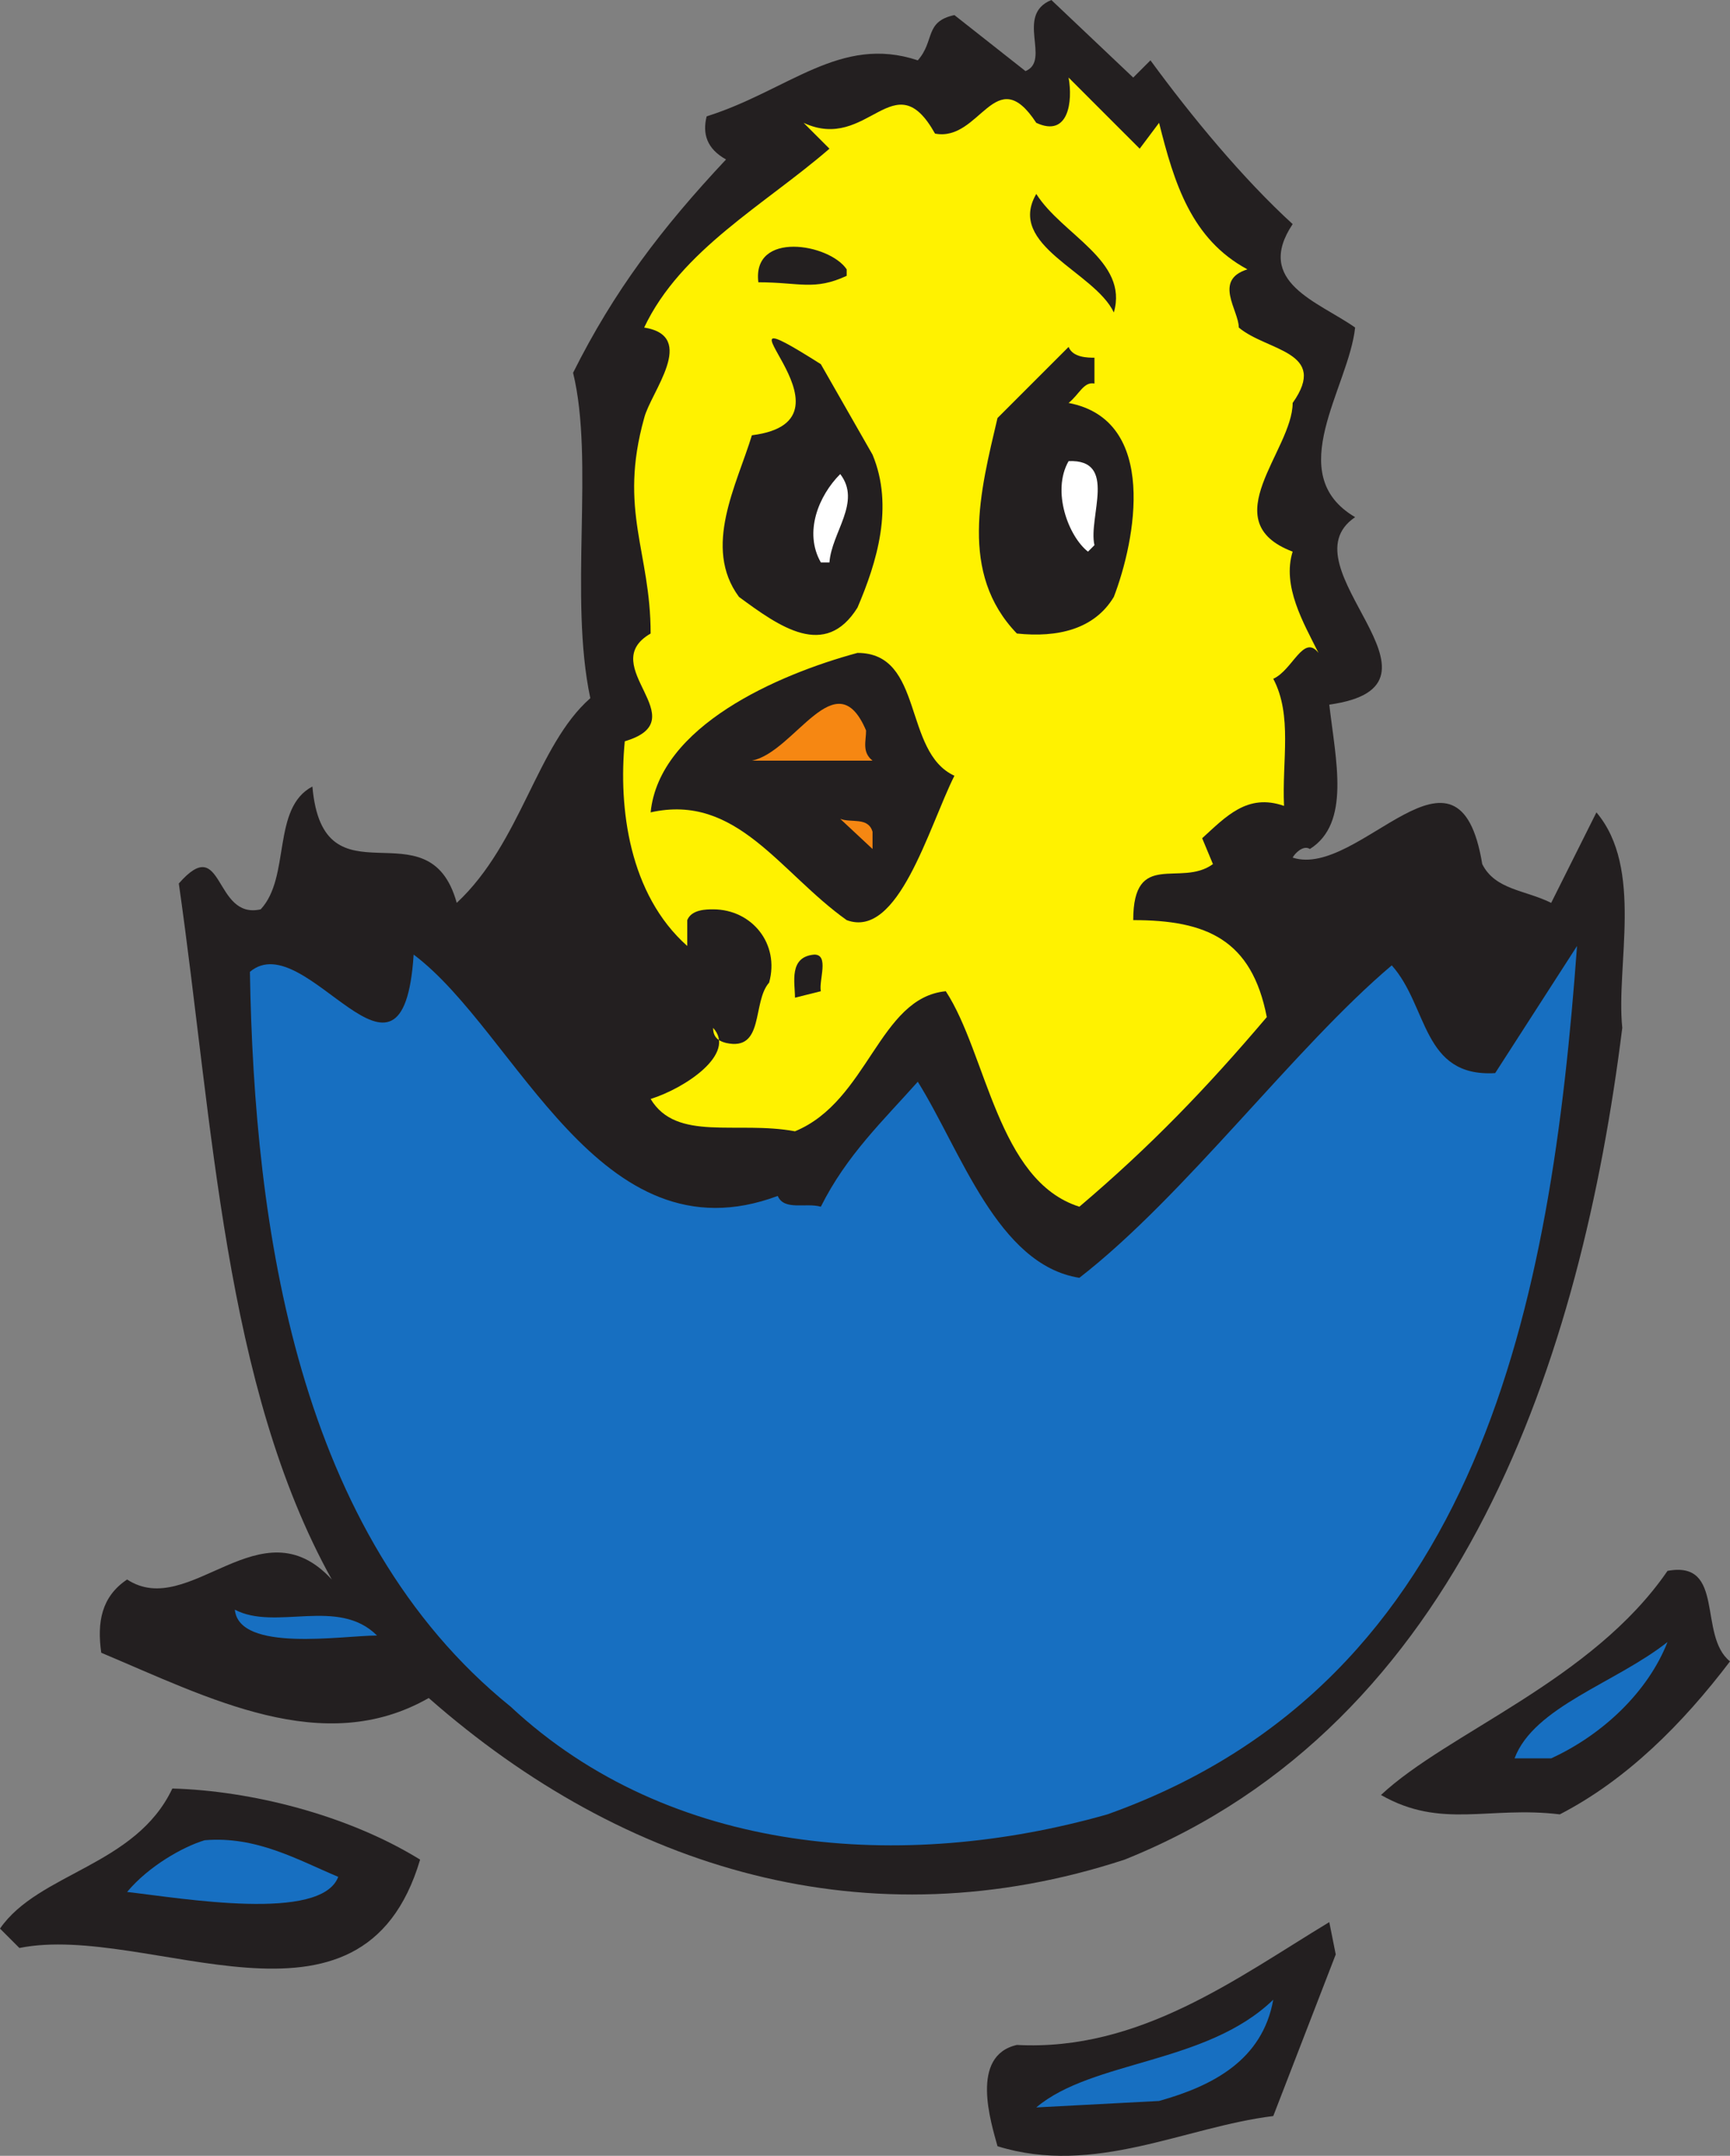
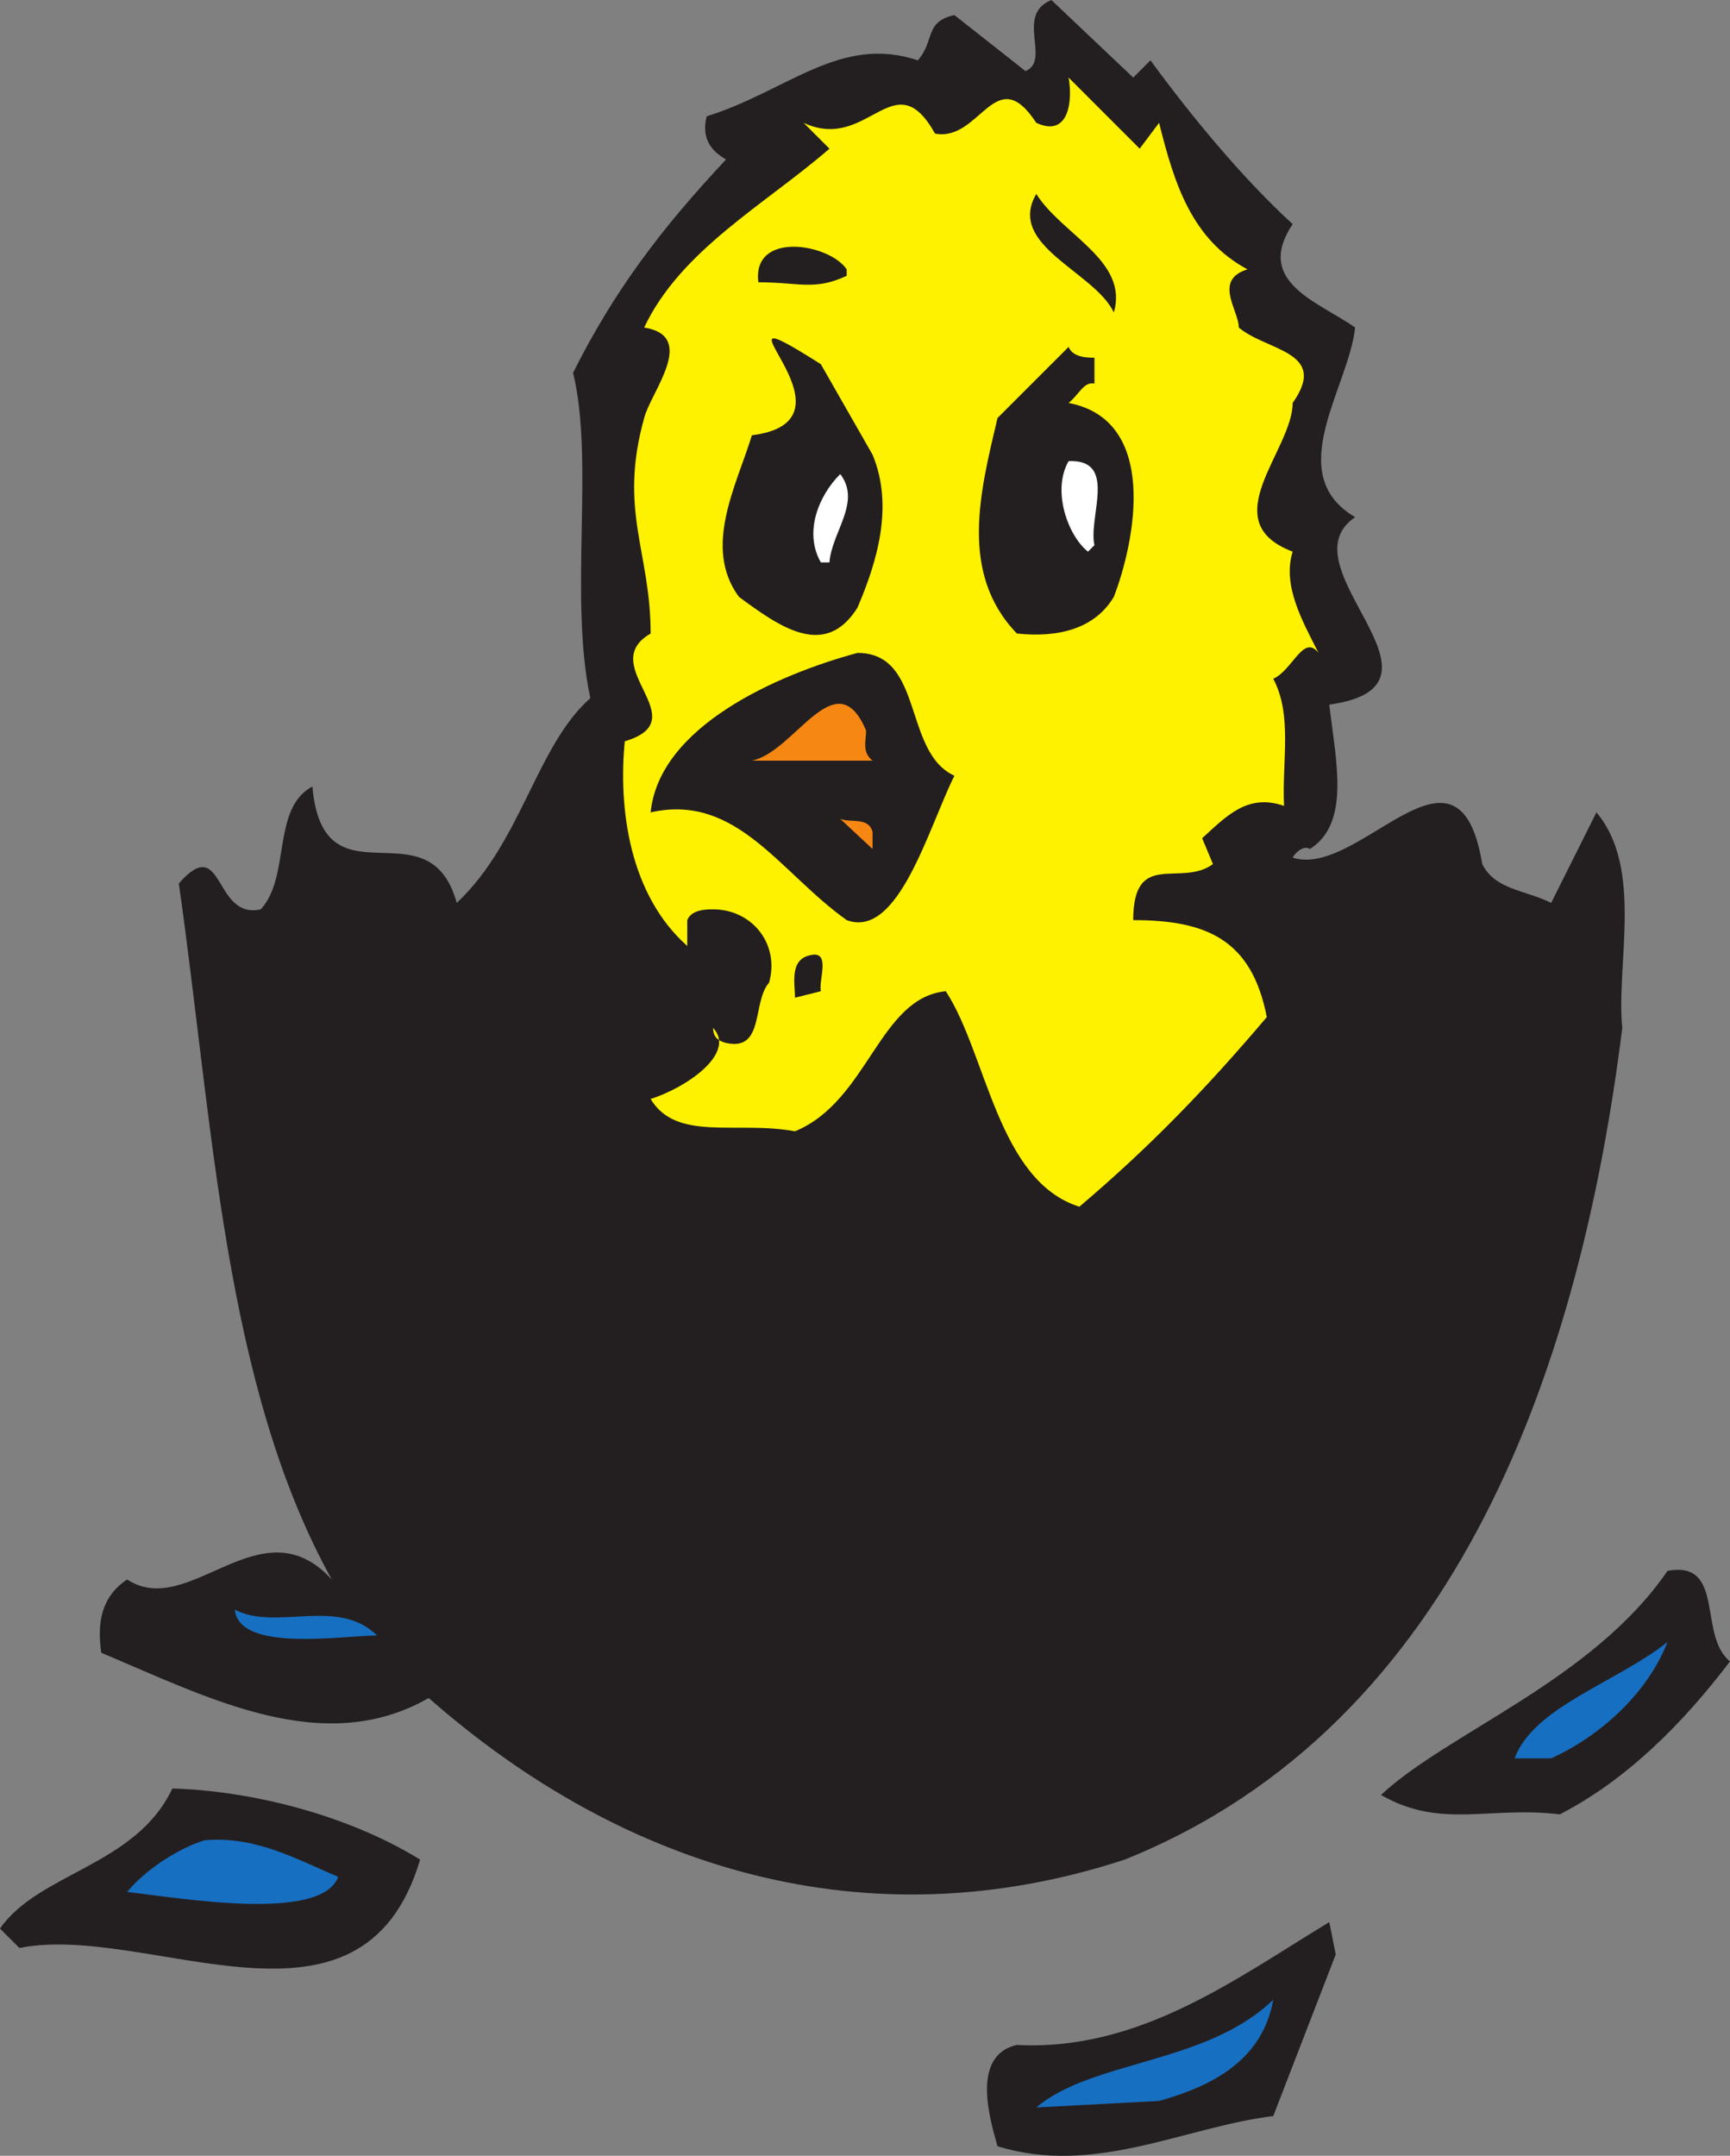
<svg xmlns="http://www.w3.org/2000/svg" width="602.25" height="750.343">
  <rect width="100%" height="100%" fill="#808080" stroke="none" />
  <path fill="#231f20" fill-rule="evenodd" d="M400.5 21c14.25 19.5 32.25 41.25 49.5 57-13.5 20.25 9 27 21.75 36-2.25 21-25.5 51 0 66-25.5 17.25 39 58.5-9 65.25 2.25 19.5 7.5 41.25-6.75 50.25-2.25-1.5-5.25 1.5-6 3 23.25 7.5 57.75-48 66 2.25 4.5 9 15 9 24 13.5l15.75-31.5c16.5 19.5 6.75 53.25 9 75-14.25 114-55.5 242.25-173.25 289.5-89.25 29.25-174 3.75-242.25-56.25-36.75 21-76.5 0-114-15.75-1.5-10.5 0-19.5 9-25.5 21.75 14.25 46.5-27 71.25 0C78 482.25 74.25 391.5 62.25 307.5c15.75-18 12 12.75 28.5 9 10.5-11.25 3.75-35.25 18-42.75 3.75 42.75 40.5 5.25 50.25 40.5 22.5-21 27.75-54.75 46.5-71.25-7.5-35.25 1.5-82.5-6-113.25 14.25-28.5 30.75-50.25 53.25-74.25-6.75-3.75-8.25-9-6.75-15 28.5-9 46.5-28.5 73.5-19.5 6-6.75 2.25-13.5 12.75-15.75L357 24.75c9-3.75-3.75-19.5 9-24.75l28.5 27 6-6" />
  <path fill="#fff200" fill-rule="evenodd" d="M403.5 42.75c5.25 21 11.25 40.5 30.75 51-12 3.75-3 14.25-3 20.25 9.75 8.25 31.5 8.25 18.75 26.25 0 16.5-27.75 41.25 0 51.75-3.75 12 3.75 24.75 9 35.25-5.25-6.75-9 6-15.75 9 6.75 12.75 3 28.5 3.75 44.25-12.75-4.5-20.25 3.75-28.5 11.25l3.75 9C411 309 394.5 295.5 394.5 320.25c25.5 0 41.25 6.75 46.5 33.75-21 24.75-40.5 45-65.25 66-28.5-9-32.25-53.25-46.5-75-23.25 2.25-27 38.25-52.5 48.75-20.25-3.75-41.25 3.75-50.25-11.25 12-3.75 30-15.75 21.75-24.75 0 3 1.5 4.5 4.5 5.25 13.5 3 9-14.25 15-21 3.75-13.5-6-25.5-19.5-25.5-2.25 0-7.5 0-9 3.75v9c-20.25-18-24-48-21.75-71.25 25.5-7.5-10.5-26.25 9-37.5 0-28.5-11.25-42.75-2.25-75 2.25-9 18.75-28.5 0-31.5 12.75-27 42-42.75 64.5-62.25l-9-9c22.5 10.5 31.5-21.75 45.75 3.75 15.75 3 21-25.5 35.25-3.75C372 48 373.5 35.25 372 27l24.75 24.75 6.75-9" />
  <path fill="#231f20" fill-rule="evenodd" d="M387.75 108.75c-6.75-14.25-37.5-23.25-27-41.25 9 14.25 32.25 23.25 27 41.25m-93-15V96c-11.25 5.25-16.5 2.25-30.75 2.25-2.25-18 24.75-13.5 30.75-4.5m9 64.5c7.5 18 1.5 37.5-5.25 53.25-11.25 18-27 6.75-41.25-3.75-12.75-17.25-.75-39 4.5-56.25 42-5.25-21-53.25 24-24.75l18 31.5M381 124.5v9c-3.75-.75-5.25 3.75-9 6.75 31.5 6 23.25 48 15.75 67.5C381 219 368.25 222 354 220.5c-20.25-21-12.75-49.5-6.75-75L372 120.75c1.5 3.75 6.75 3.75 9 3.75" />
  <path fill="#fff" fill-rule="evenodd" d="m381 189.75-2.25 2.25C372 186.75 366 171 372 160.5c17.25-.75 6.75 19.5 9 29.25m-92.25 6h-3c-6-10.5-.75-23.25 6.75-30.75 7.5 9.75-3 20.25-3.75 30.75" />
  <path fill="#231f20" fill-rule="evenodd" d="M332.25 270c-9 18-19.5 57-37.5 50.25-23.25-16.5-38.25-44.25-68.25-37.5 3-30 44.25-48 72-55.5 23.25 0 15.75 34.5 33.75 42.75" />
  <path fill="#f68712" fill-rule="evenodd" d="M301.5 254.25c0 3.75-1.5 7.5 2.25 10.5h-42c15-3 29.25-35.25 39.75-10.5m2.25 35.25v6L292.5 285c3.75 1.5 9.75-.75 11.25 4.5" />
-   <path fill="#176fc1" fill-rule="evenodd" d="M385.5 631.5c-71.25 20.25-152.25 14.25-207.75-37.5C103.5 534 88.5 427.5 87 338.25c19.5-16.5 53.25 51.75 57-6 36 27 64.5 107.25 126.75 84 2.25 5.25 9.75 2.25 15 3.75 9-18 21.75-30 33.75-43.5 15 24 27.75 63.75 56.25 68.25 36.75-28.5 75-80.25 108.75-108.75 12.75 14.25 10.5 39 36 37.5l28.5-44.25c-9 123-33 255.75-163.5 302.25" />
  <path fill="#231f20" fill-rule="evenodd" d="m285.75 345-9 2.25c0-5.25-2.25-14.25 6.75-15 5.25 0 1.5 9 2.25 12.75m316.5 233.25c-16.5 21.75-36 41.25-59.25 53.25-24.75-3-41.25 5.25-62.25-6.75 23.25-21.75 73.5-39.75 99.75-78 20.25-3.75 10.5 22.5 21.75 31.5" />
  <path fill="#176fc1" fill-rule="evenodd" d="M131.25 569.25c-12 0-48 6-49.5-9 14.25 7.5 36-4.5 49.5 9m449.25 2.25c-6.75 17.25-22.5 32.25-40.5 40.5h-12.75c6.75-18 35.25-26.25 53.25-40.5" />
  <path fill="#231f20" fill-rule="evenodd" d="M146.25 647.25C126 715.5 51.75 669 6.75 678L0 671.25c13.5-19.5 47.25-21.75 60-48.75 27 .75 60.75 9 86.25 24.75" />
  <path fill="#176fc1" fill-rule="evenodd" d="M117.75 653.25c-6 15.75-54 7.5-73.5 5.25 7.5-9 19.5-15.75 27-18 18-1.5 32.25 6.75 46.5 12.75" />
  <path fill="#231f20" fill-rule="evenodd" d="m465 680.25-21.75 56.25c-30.75 3.75-62.25 21-96 10.5-2.25-8.25-9.75-31.5 6.75-35.25C396.75 714 430.5 688.5 462.75 669l2.25 11.25" />
  <path fill="#176fc1" fill-rule="evenodd" d="m403.5 731.25-42.75 2.25c19.5-16.5 59.25-15 82.5-37.5-3.75 21-21 30-39.75 35.25" />
</svg>